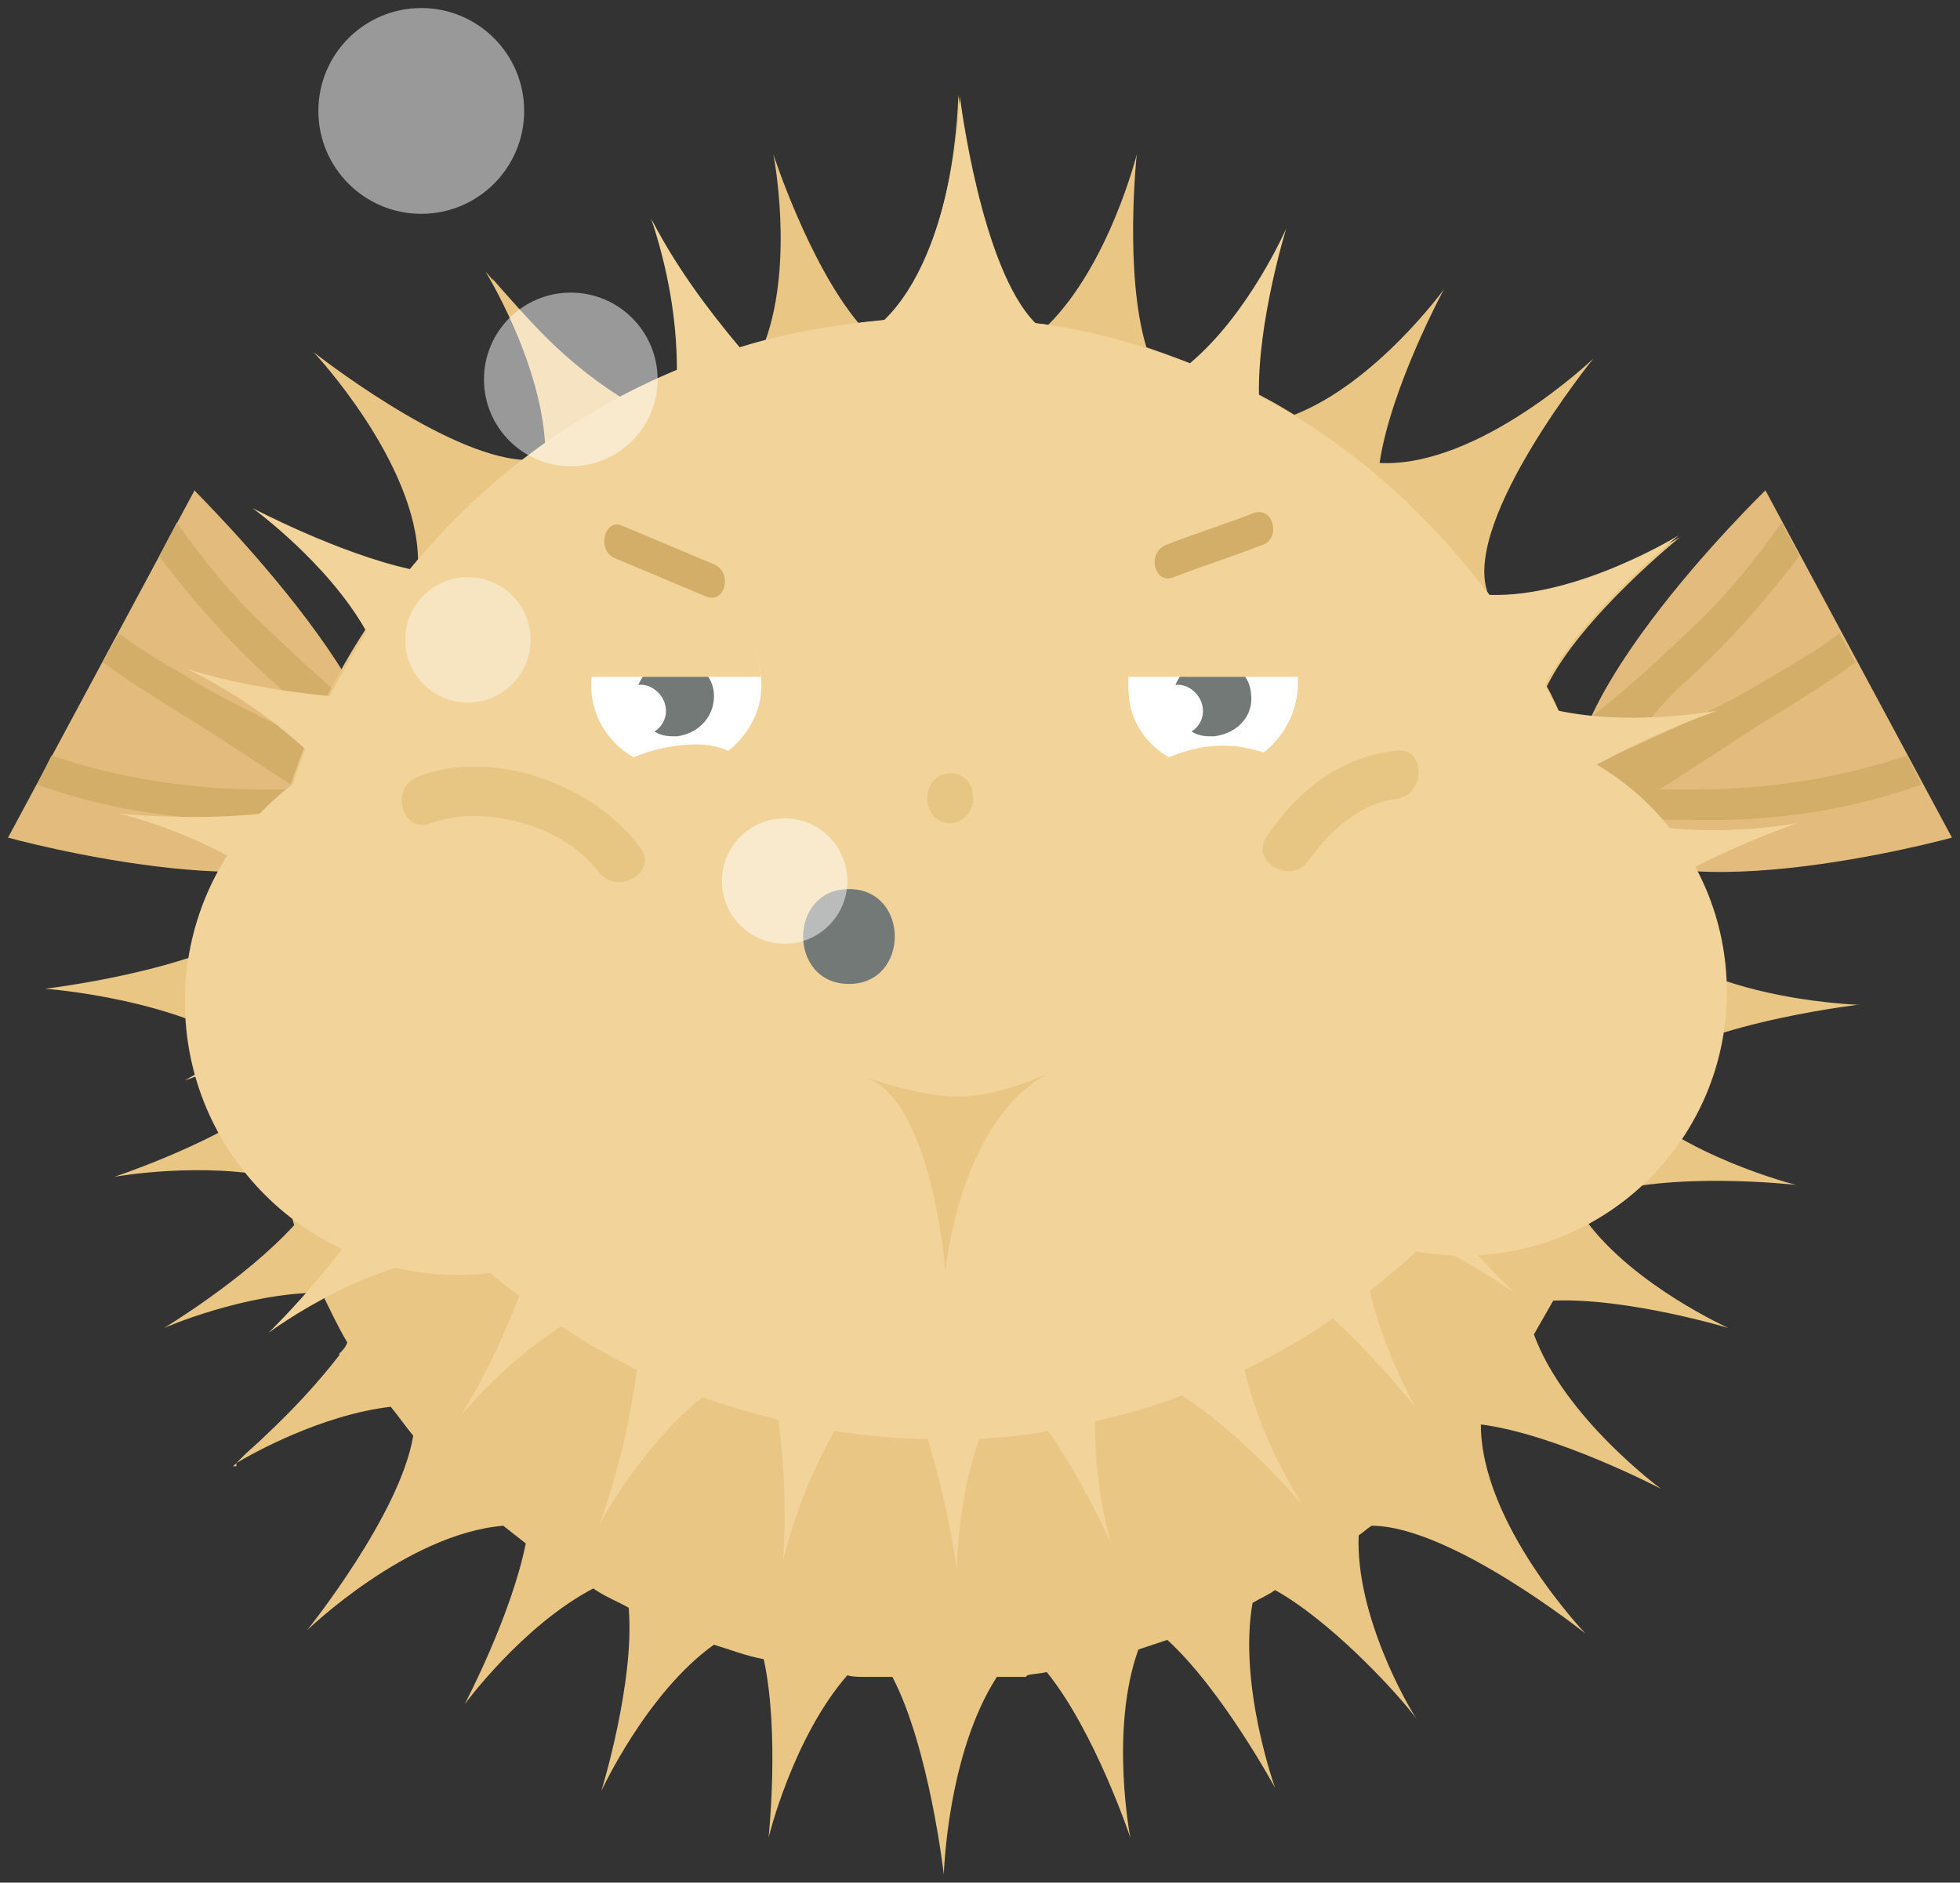
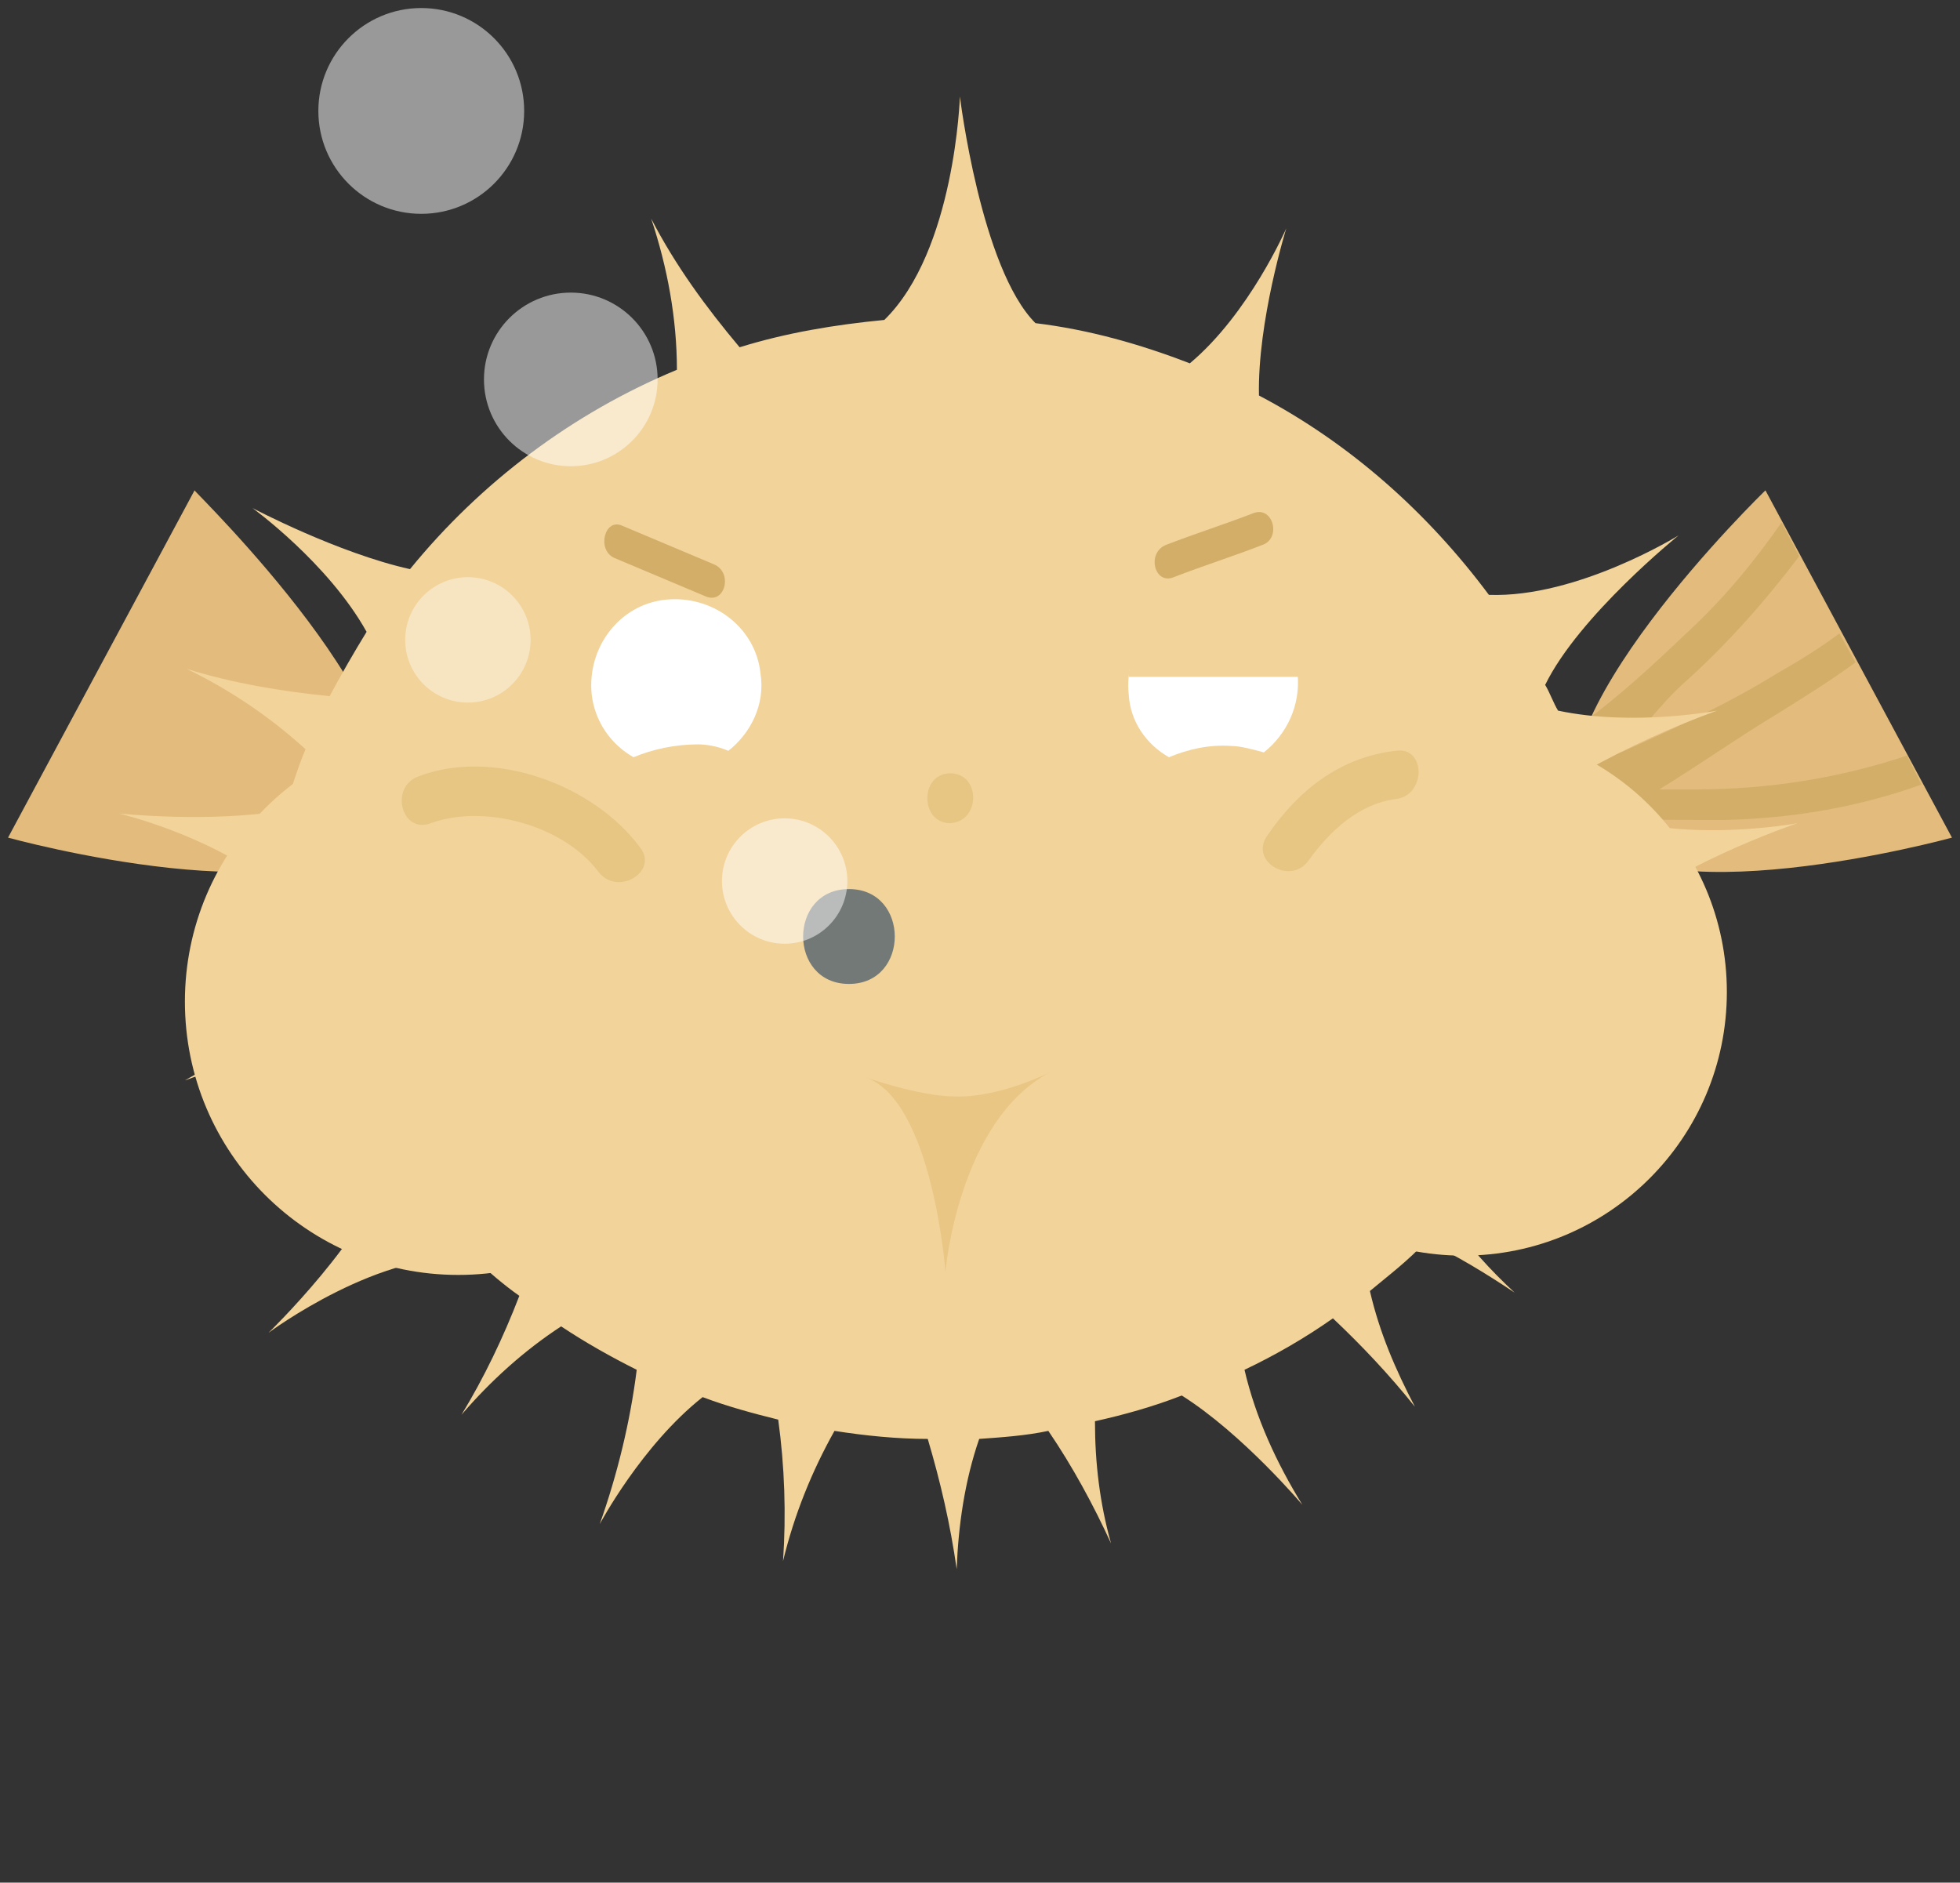
<svg xmlns="http://www.w3.org/2000/svg" width="121.9" height="117.1" viewBox="8.3 -1 121.9 117.1" version="1.1" xml:space="preserve">
  <rect x="8.3" y="-1" width="121.9" height="117.1" fill="#333333" stroke="none" />
  <defs />
  <g>
    <title>pufferfish-c</title>
    <desc>Created with Sketch.</desc>
    <g id="ocean" stroke="none" fill-rule="evenodd">
      <g id="pufferfish-c" fill-rule="nonzero">
        <g id="flippers">
          <g id="Group">
            <path d="M 118.1 29.5 L 129.7 51.1 C 129.7 51.1 110.4 56.4 106.7 50.3 C 102.9 44.2 118.1 29.5 118.1 29.5 Z " id="Shape" fill="#E2BB7D" stroke-width="1" />
            <path d="M 126.9 46 C 122.7 47.4 118.3 48.1 113.8 48.1 C 113 48.1 112.3 48.1 111.5 48.1 C 114.1 46.5 116.5 44.8 119 43.3 C 120.6 42.3 122.2 41.3 123.7 40.2 L 122.7 38.4 C 121.5 39.3 120.2 40.1 118.8 40.9 C 115.9 42.7 112.5 44.3 109.1 45.8 C 110.4 44.4 111.6 42.8 112.9 41.6 C 115.6 39.2 118 36.5 120.2 33.6 L 119.1 31.5 C 117.5 33.8 115.7 36 113.7 37.9 C 111.7 39.8 109.7 41.7 107.5 43.4 C 107.3 43.5 107 43.7 106.8 44 C 106.3 45 106 46.7 105.8 47.8 C 105.8 48.6 106 49.4 106.4 50.1 C 106.5 50.2 106.5 50.2 106.5 50.3 C 106.8 50.2 107.1 50 107.5 49.9 C 110.2 50 113 50 115.6 50 C 119.8 49.9 123.9 49.2 127.8 47.8 L 126.9 46 Z " id="Shape" fill="#D2AE69" stroke-width="1" />
          </g>
          <g id="Group">
            <path d="M 31.8 50.3 C 28 56.4 8.8 51.1 8.8 51.1 L 20.4 29.5 C 20.3 29.5 35.5 44.2 31.8 50.3 Z " id="Shape" fill="#E2BB7D" stroke-width="1" />
-             <path d="M 11.5 46 C 15.7 47.4 20.1 48.1 24.6 48.1 C 25.4 48.1 26.1 48.1 26.9 48.1 C 24.3 46.5 21.9 44.8 19.4 43.3 C 17.8 42.3 16.2 41.3 14.7 40.2 L 15.7 38.4 C 16.9 39.3 18.2 40.1 19.6 40.9 C 22.5 42.7 25.9 44.3 29.3 45.8 C 28 44.4 26.8 42.8 25.5 41.6 C 22.8 39.2 20.4 36.5 18.2 33.6 L 19.3 31.5 C 20.9 33.8 22.7 36 24.7 37.9 C 26.7 39.8 28.7 41.7 30.9 43.4 C 31.1 43.5 31.4 43.7 31.6 44 C 32.1 45 32.4 46.7 32.6 47.8 C 32.6 48.6 32.4 49.4 32 50.1 C 31.9 50.2 31.9 50.2 31.9 50.3 C 31.6 50.2 31.3 50 30.9 49.9 C 28.2 50 25.4 50 22.8 50 C 18.6 49.9 14.5 49.2 10.6 47.8 L 11.5 46 Z " id="Shape" fill="#D2AE69" stroke-width="1" />
          </g>
        </g>
        <g id="body">
-           <path d="M 123.8 61.5 L 124 61.5 C 124 61.5 112 61.2 108.8 55.1 C 108.5 53 108 50.9 107.4 48.8 C 106.9 47.1 106.3 45.4 105.5 43.8 C 105.2 43.1 104.9 42.4 104.5 41.7 C 106.6 37.4 112.8 32.4 112.8 32.4 C 112.8 32.4 106.5 36.3 101 36.1 L 100.8 35.8 C 99.3 31.3 107.4 21.3 107.4 21.3 C 107.4 21.3 100.3 28.1 94.1 27.8 C 94.8 23.1 98.1 17 98.1 17 C 98.1 17 93.9 22.8 88.8 24.8 C 85.9 23 82.8 21.7 79.6 20.6 C 78.2 16 79 8.6 79 8.6 C 79 8.6 77.3 15.4 73.5 19.2 L 72.6 19.1 C 69.2 15.7 67.9 4.9 67.9 4.9 C 67.9 4.9 67.8 14.5 63.4 18.9 C 62.8 19 62.2 19 61.7 19.1 C 58.6 15.4 56.4 8.6 56.4 8.6 C 56.4 8.6 57.7 15.2 55.9 20.2 C 52.8 21 49.7 22.2 46.9 23.7 C 45 22.5 43.2 21 41.6 19.3 C 40 17.6 38.9 16.3 38.9 16.3 L 39 16.5 C 38.7 16.1 38.5 15.9 38.5 15.9 C 38.5 15.9 41.9 21.4 42.2 26.6 C 41.7 26.9 41.3 27.3 40.8 27.6 C 35.9 27.3 27.8 20.9 27.8 20.9 C 27.8 20.9 34.2 27.7 34.3 33.8 C 28.8 40.2 25.4 48.1 24.5 56.5 C 20.5 59.4 11.1 60.5 11.1 60.5 C 11.1 60.5 19.7 61.1 24.4 64.7 C 24.5 65.7 24.6 66.8 24.7 67.8 C 20.9 70.4 15.4 72.2 15.4 72.2 C 15.4 72.2 20.9 71.2 25.7 72.3 C 26 73.3 26.3 74.2 26.6 75.2 C 23.5 78.6 18.5 81.6 18.5 81.6 C 18.5 81.6 23.5 79.4 28.3 79.4 C 28.8 80.4 29.3 81.5 29.9 82.5 C 29.8 82.8 29.6 83 29.4 83.2 L 29.4 83.3 C 28 85.1 26.5 86.7 24.8 88.3 C 24.3 88.8 23.8 89.2 23.5 89.5 L 23 90 L 22.9 90.1 L 22.8 90.2 L 23 90.2 L 23 90 C 24 89.4 28.3 87 32.6 86.5 C 33.1 87.1 33.5 87.7 34 88.3 C 33.2 93.2 27.4 100.4 27.4 100.4 C 27.4 100.4 33.6 94.4 39.6 93.9 C 40.1 94.3 40.5 94.6 41 95 C 40.1 99.5 37.2 105 37.2 105 C 37.2 105 40.8 100.1 45.2 97.8 C 45.9 98.3 46.7 98.6 47.4 99 C 47.8 103.6 45.7 110.4 45.7 110.4 C 45.7 110.4 48.5 104.3 52.7 101.3 C 53.7 101.6 54.7 102 55.8 102.2 C 56.8 106.8 56.1 113.3 56.1 113.3 C 56.1 113.3 57.6 107.1 61 103.2 C 61.3 103.3 61.7 103.3 62 103.3 L 63.8 103.3 C 66.1 107.7 67 115.6 67 115.6 C 67 115.6 67.2 108.1 70.3 103.3 L 72.1 103.3 L 72.2 103.2 C 72.6 103.1 73 103.1 73.4 103 C 76.4 106.7 78.6 113.3 78.6 113.3 C 78.6 113.3 77.3 106.6 79.1 101.6 C 79.7 101.4 80.3 101.2 80.9 101 C 84.3 104.1 87.6 110.2 87.6 110.2 C 87.6 110.2 85.3 103.8 86.2 98.7 C 86.7 98.4 87.2 98.2 87.6 97.9 C 91 99.8 94.8 103.9 96 105.4 L 96.4 105.9 L 96.5 106 L 96.4 105.9 C 95.9 105.2 92.6 99.5 92.8 94.5 C 93.1 94.3 93.3 94.1 93.6 93.9 C 98.5 93.9 106.9 100.6 106.9 100.6 C 106.9 100.6 100.4 93.8 100.4 87.6 C 105.1 88.2 111.6 91.6 111.6 91.6 C 111.6 91.6 105.6 87.2 103.7 82 C 104.1 81.3 104.5 80.6 104.9 79.9 C 109.5 79.7 115.8 81.6 115.8 81.6 C 115.8 81.6 110 79 107 75 C 107.2 74.5 107.4 73.9 107.5 73.4 C 112.1 71.8 120 72.7 120 72.7 C 120 72.7 112.8 70.9 109.1 67 C 111.1 63.2 122.3 61.7 123.8 61.5 Z " id="Shape" fill="#EAC685" stroke-width="1" />
          <path d="M 104.8 66 C 106.4 63.1 107.6 60 108.4 56.7 C 111.5 53.1 120.1 50.2 120.1 50.2 C 120.1 50.2 112.6 51.6 107.6 49.4 C 107.3 48.6 107.1 47.8 106.8 47 C 109.5 45.5 112.3 44.2 115.1 43.2 C 115.1 43.2 109.9 44.2 105.2 43.2 C 104.9 42.7 104.7 42.1 104.4 41.6 C 106.5 37.3 112.7 32.3 112.7 32.3 C 112.7 32.3 106.4 36.2 100.9 36 C 97.1 30.9 92.3 26.6 86.6 23.6 C 86.5 19 88.3 13.2 88.3 13.2 C 88.3 13.2 86 18.5 82.3 21.6 C 79.2 20.4 76 19.5 72.7 19.1 C 69.3 15.7 68 5 68 5 C 68 5 67.7 14.6 63.3 18.9 C 60.2 19.2 57.2 19.7 54.3 20.6 C 52.2 18.1 50.3 15.5 48.8 12.6 C 49.8 15.6 50.4 18.8 50.4 22 C 43.9 24.7 38.2 29 33.8 34.4 C 29.3 33.4 24 30.6 24 30.6 C 24 30.6 28.7 34 31.1 38.3 C 30.3 39.6 29.5 41 28.8 42.3 C 25.8 42 22.8 41.5 19.9 40.6 C 22.6 41.9 25.1 43.6 27.3 45.6 C 26.8 46.8 26.4 48.1 26 49.4 C 21.4 50.2 15.7 49.6 15.7 49.6 C 15.7 49.6 21.2 50.9 25 53.9 C 24.9 54.2 24.9 54.5 24.9 54.7 C 25.4 57 26.1 59.2 26.9 61.4 C 24.7 63.2 22.3 64.8 19.8 66.2 C 22.5 65.2 25.4 64.6 28.3 64.5 C 29.5 66.9 30.8 69.2 32.5 71.4 C 31.2 75.9 25 81.9 25 81.9 C 25 81.9 32.1 76.6 37.8 77.3 C 38.7 78.1 39.6 78.9 40.6 79.6 C 39.6 82.2 38.4 84.7 37 87 C 38.8 84.9 40.9 83 43.2 81.5 C 44.7 82.5 46.3 83.4 47.9 84.2 C 47.5 87.4 46.7 90.7 45.6 93.8 C 45.6 93.8 48.2 88.9 52 85.9 C 53.6 86.5 55.1 86.9 56.7 87.3 C 57.1 90.2 57.2 93.2 57 96.1 C 57.7 93.2 58.8 90.5 60.2 88 C 62.1 88.3 64.1 88.5 66 88.5 C 66.8 91.2 67.4 93.8 67.8 96.6 C 67.9 93.9 68.3 91.1 69.2 88.5 C 70.6 88.4 72.1 88.3 73.5 88 C 75 90.2 76.3 92.6 77.4 95 C 76.7 92.5 76.4 90 76.4 87.4 C 78.2 87 80 86.5 81.8 85.8 C 85.6 88.2 89.3 92.6 89.3 92.6 C 87.7 90 86.4 87.2 85.7 84.2 C 87.6 83.3 89.5 82.2 91.2 81 C 93 82.7 94.7 84.5 96.3 86.5 C 95.1 84.2 94.1 81.9 93.5 79.3 C 94.7 78.3 95.9 77.4 97 76.2 C 98.9 77.1 100.7 78.2 102.5 79.4 C 101 78 99.6 76.5 98.5 74.8 C 100.6 72.5 102.6 70 104.2 67.3 C 106.1 68 108 68.8 109.9 69.7 C 107.7 68.9 106.1 67.6 104.8 66 Z " id="Shape" fill="#F2D39A" stroke-width="1" />
        </g>
        <g id="face">
          <path d="M 67.4 47.1 C 65.5 47.1 65.5 50.2 67.4 50.2 C 69.3 50.1 69.3 47.1 67.4 47.1 Z " id="Shape" fill="#E7C684" stroke-width="1" />
          <path d="M 73.6 65.7 C 67.9 68.7 67.1 78.1 67.1 78.1 C 67.1 78.1 66.3 67.4 62.1 66 C 62.1 66 65.5 67.2 67.7 67.2 C 70.4 67.3 73.6 65.7 73.6 65.7 Z " id="Shape" fill="#EAC685" stroke-width="1" />
          <g id="Group">
            <circle id="Oval" fill="#F2D39A" cx="17.8" cy="17.3" r="17" stroke-width="1" transform="matrix(1,0,0,1,19,44)" />
            <path d="M 35.1 50.2 C 38.4 49 43.3 50.3 45.5 53.2 C 46.7 54.8 49.3 53.2 48.1 51.7 C 45.2 47.8 39 45.5 34.3 47.3 C 32.5 48 33.3 50.9 35.1 50.2 Z " id="Shape" fill="#E7C684" stroke-width="1" />
          </g>
          <g id="Group">
            <circle id="Oval" fill="#F2D39A" cx="17.3" cy="16.7" r="16.4" stroke-width="1" transform="matrix(1,0,0,1,82,44)" />
            <path d="M 89.7 52.5 C 91 50.7 92.8 49 95.1 48.7 C 97 48.5 97 45.4 95.1 45.7 C 91.6 46.1 89 48.2 87.1 51 C 86 52.6 88.6 54.1 89.7 52.5 Z " id="Shape" fill="#E7C684" stroke-width="1" />
          </g>
          <path d="M 61.1 60.2 C 64.9 60.2 64.9 54.3 61.1 54.3 C 57.3 54.3 57.3 60.2 61.1 60.2 Z " id="Shape" fill="#737977" stroke-width="1" />
          <g id="Group">
            <path d="M 46.5 33.7 C 48.4 34.5 50.3 35.3 52.2 36.1 C 53.4 36.6 53.9 34.6 52.7 34.1 C 50.8 33.3 48.9 32.5 47 31.7 C 45.9 31.2 45.4 33.2 46.5 33.7 Z " id="Shape" fill="#D2AE69" stroke-width="1" />
            <g id="Shape">
              <path d="M 51.7 45.3 C 52.2 45.3 52.9 45.4 53.6 45.7 C 55 44.6 55.9 42.8 55.6 40.9 C 55.3 38 52.6 36 49.7 36.3 C 46.8 36.6 44.8 39.3 45.1 42.2 C 45.3 43.9 46.3 45.3 47.7 46.1 C 48.9 45.6 50.3 45.3 51.7 45.3 Z " fill="#FFFFFF" stroke-width="1" />
              <g>
-                 <path d="M 52.7 42.1 C 52.6 40.8 51.3 39.9 50 40 C 49.1 40.1 48.4 40.7 48 41.6 C 48.8 41.5 49.6 42.2 49.7 43 C 49.8 43.6 49.5 44.2 49 44.5 C 49.5 44.8 49.9 44.8 50.4 44.8 C 51.9 44.6 52.8 43.4 52.7 42.1 Z " fill="#737977" stroke-width="1" />
-                 <path d="M 49.7 36.2 C 47.1 36.5 45.2 38.6 45 41.1 L 55.6 41.1 C 55.6 41 55.6 40.9 55.6 40.9 C 55.3 37.9 52.6 35.9 49.7 36.2 Z " fill="#F2D39A" stroke-width="1" />
-               </g>
+                 </g>
            </g>
          </g>
          <g id="Group">
-             <path d="M 81.3 34.9 C 83.1 34.2 85 33.6 86.8 32.9 C 88 32.5 87.5 30.5 86.3 30.9 C 84.5 31.6 82.6 32.2 80.8 32.9 C 79.6 33.4 80.1 35.4 81.3 34.9 Z " id="Shape" fill="#D2AE69" stroke-width="1" />
+             <path d="M 81.3 34.9 C 83.1 34.2 85 33.6 86.8 32.9 C 88 32.5 87.5 30.5 86.3 30.9 C 84.5 31.6 82.6 32.2 80.8 32.9 C 79.6 33.4 80.1 35.4 81.3 34.9 " id="Shape" fill="#D2AE69" stroke-width="1" />
            <g id="Shape">
              <path d="M 81 46.1 C 82.2 45.6 83.5 45.3 84.9 45.4 C 85.4 45.4 86.2 45.6 86.9 45.8 C 88.3 44.7 89.2 42.9 89 40.9 C 88.7 38 86 36 83.1 36.3 C 80.2 36.6 78.2 39.3 78.5 42.2 C 78.6 43.9 79.6 45.3 81 46.1 Z " fill="#FFFFFF" stroke-width="1" />
              <g>
-                 <path d="M 86.1 42.1 C 86 40.8 84.7 39.9 83.4 40 C 82.5 40.1 81.8 40.7 81.4 41.6 C 82.2 41.5 83 42.2 83.1 43 C 83.2 43.6 82.9 44.2 82.4 44.5 C 82.9 44.8 83.3 44.8 83.8 44.8 C 85.4 44.6 86.3 43.4 86.1 42.1 Z " fill="#737977" stroke-width="1" />
                <path d="M 84.4 36.2 C 87 36.5 88.9 38.6 89.1 41.1 L 78.5 41.1 C 78.5 41 78.5 40.9 78.5 40.9 C 78.8 37.9 81.4 35.8 84.4 36.2 Z " fill="#F2D39A" stroke-width="1" />
              </g>
            </g>
          </g>
        </g>
        <g id="bubbles">
          <circle id="Oval" opacity="0.5" cx="29.1" cy="54.8" r="3.9" stroke-width="1" fill="#FFFFFF" transform="matrix(1,0,0,1,28,-1)" />
          <circle id="Oval" opacity="0.4" cx="9.4" cy="39.8" r="3.9" stroke-width="1" fill="#FFFFFF" transform="matrix(1,0,0,1,28,-1)" />
          <circle id="Oval" opacity="0.5" cx="15.8" cy="23.6" r="5.4" stroke-width="1" fill="#FFFFFF" transform="matrix(1,0,0,1,28,-1)" />
          <circle id="Oval" opacity="0.5" cx="6.5" cy="6.9" r="6.4" stroke-width="1" fill="#FFFFFF" transform="matrix(1,0,0,1,28,-1)" />
        </g>
      </g>
    </g>
  </g>
</svg>